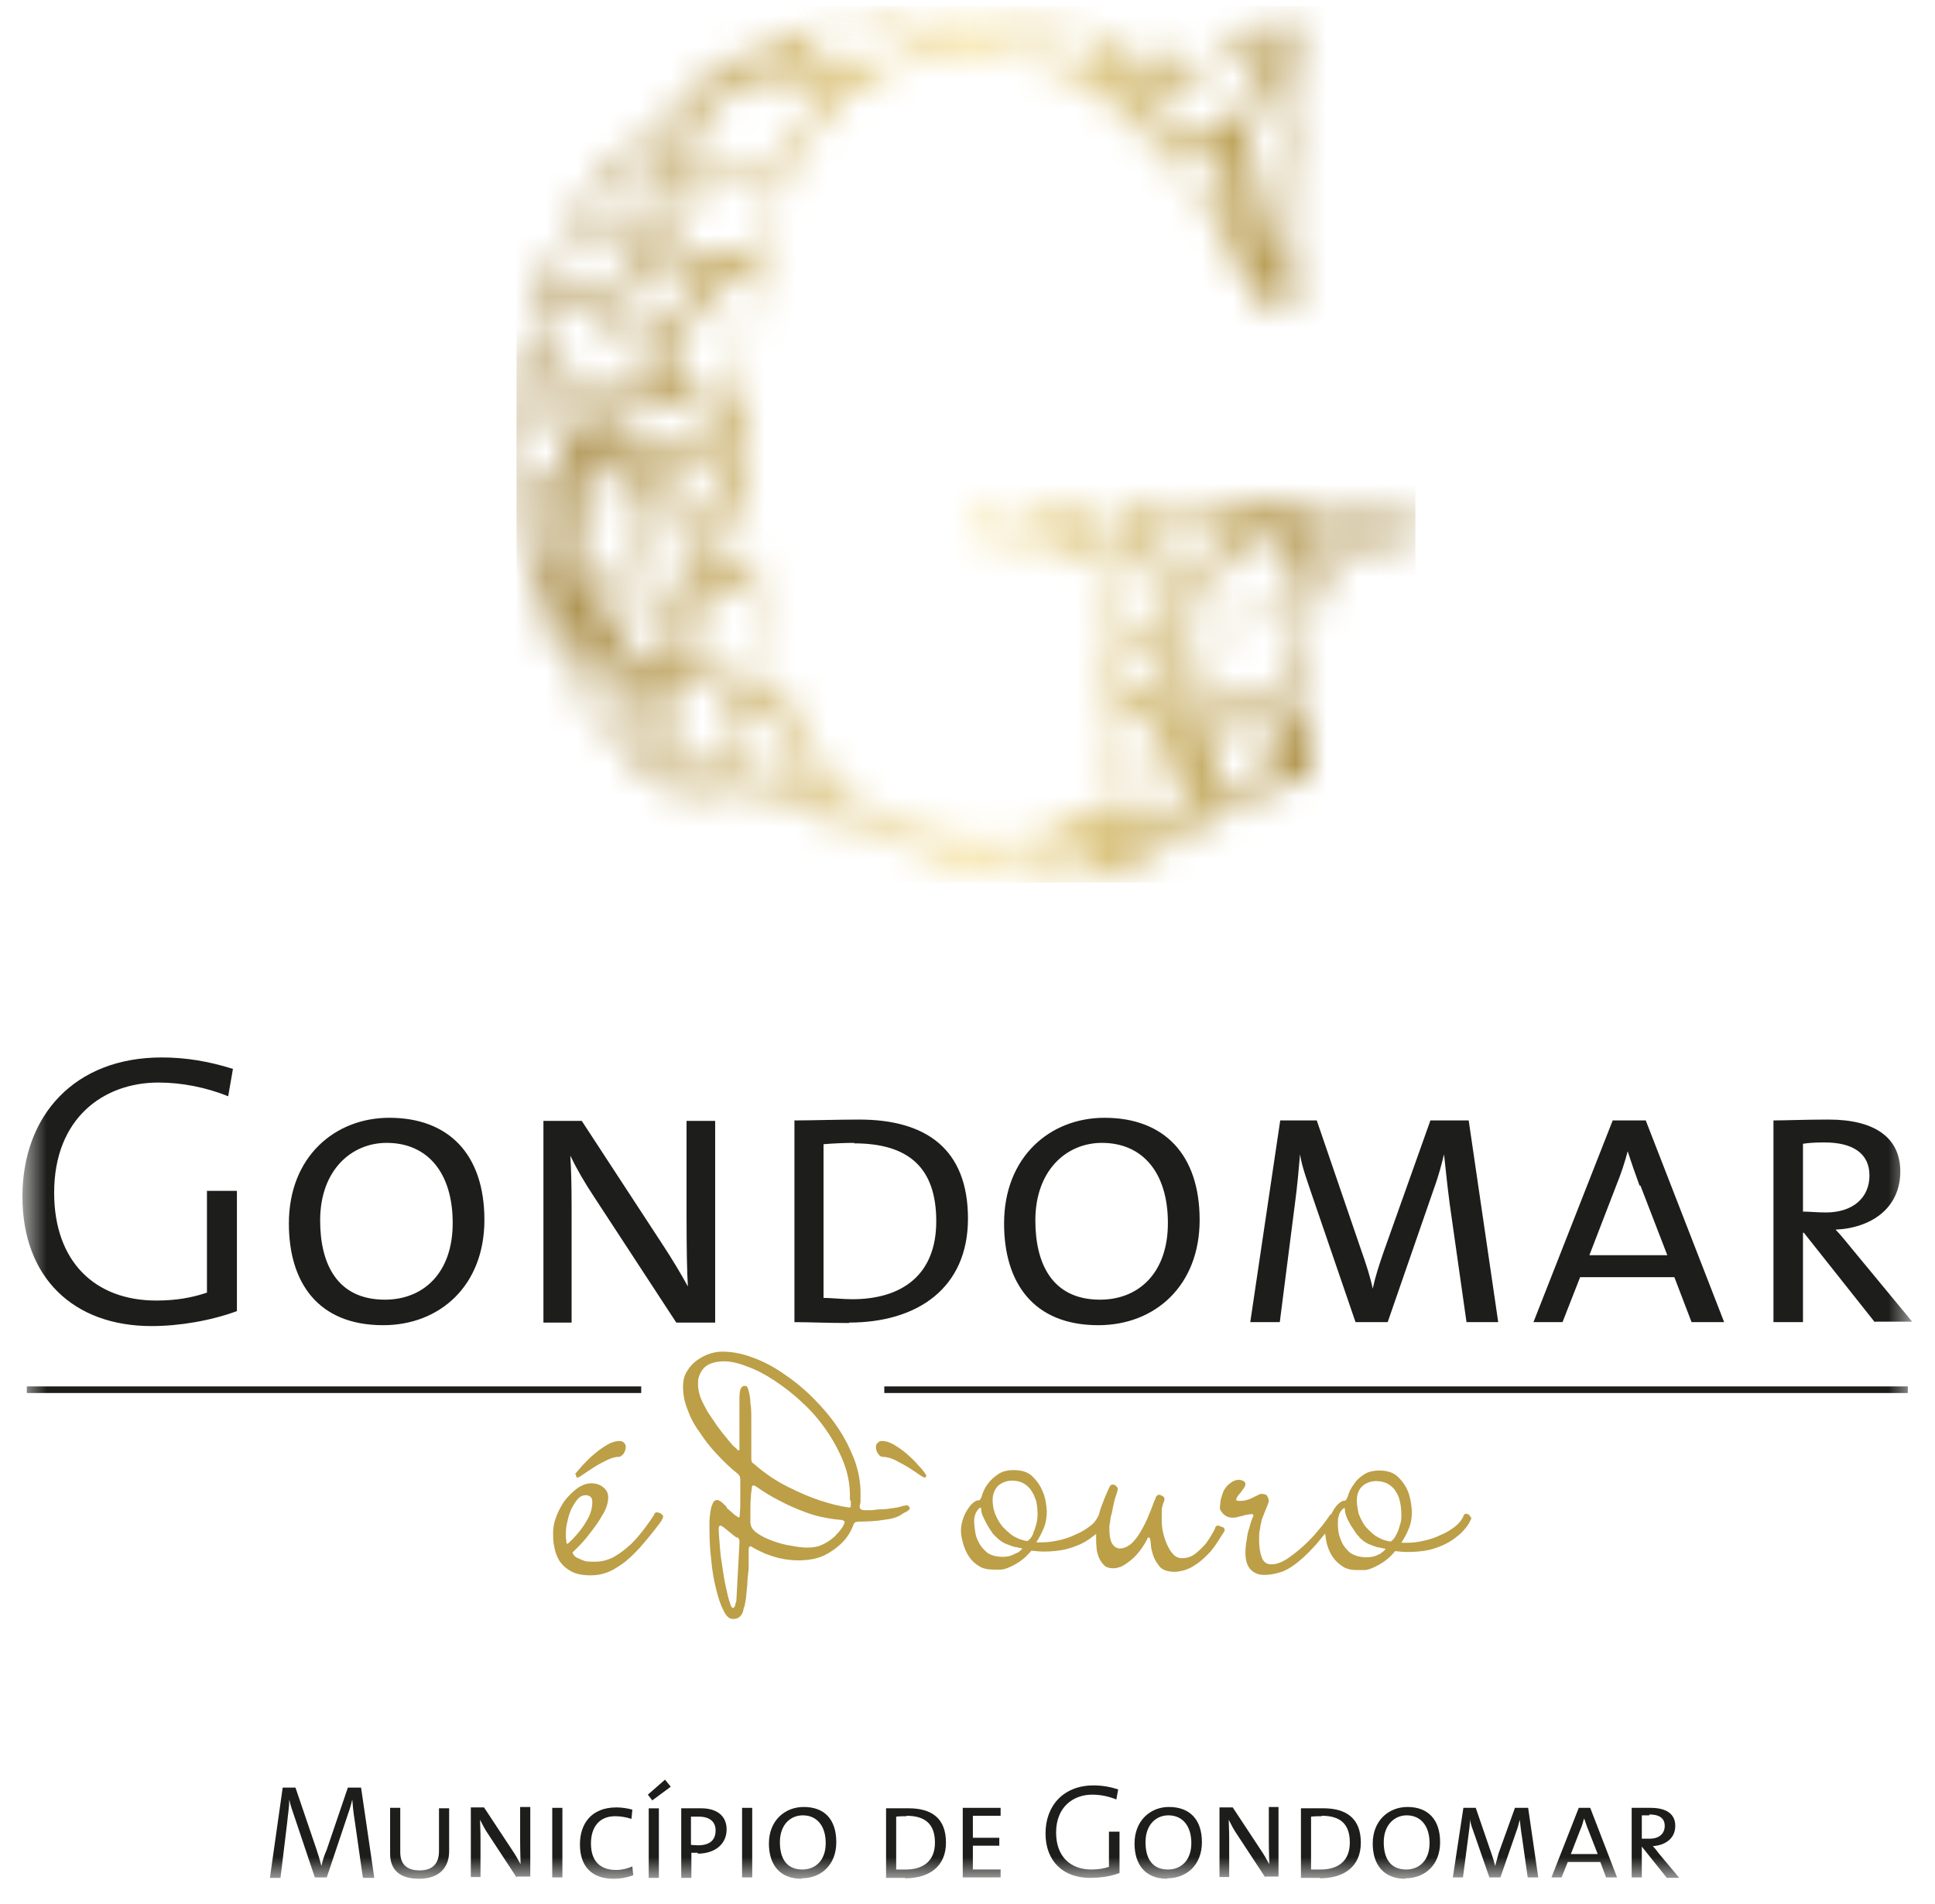
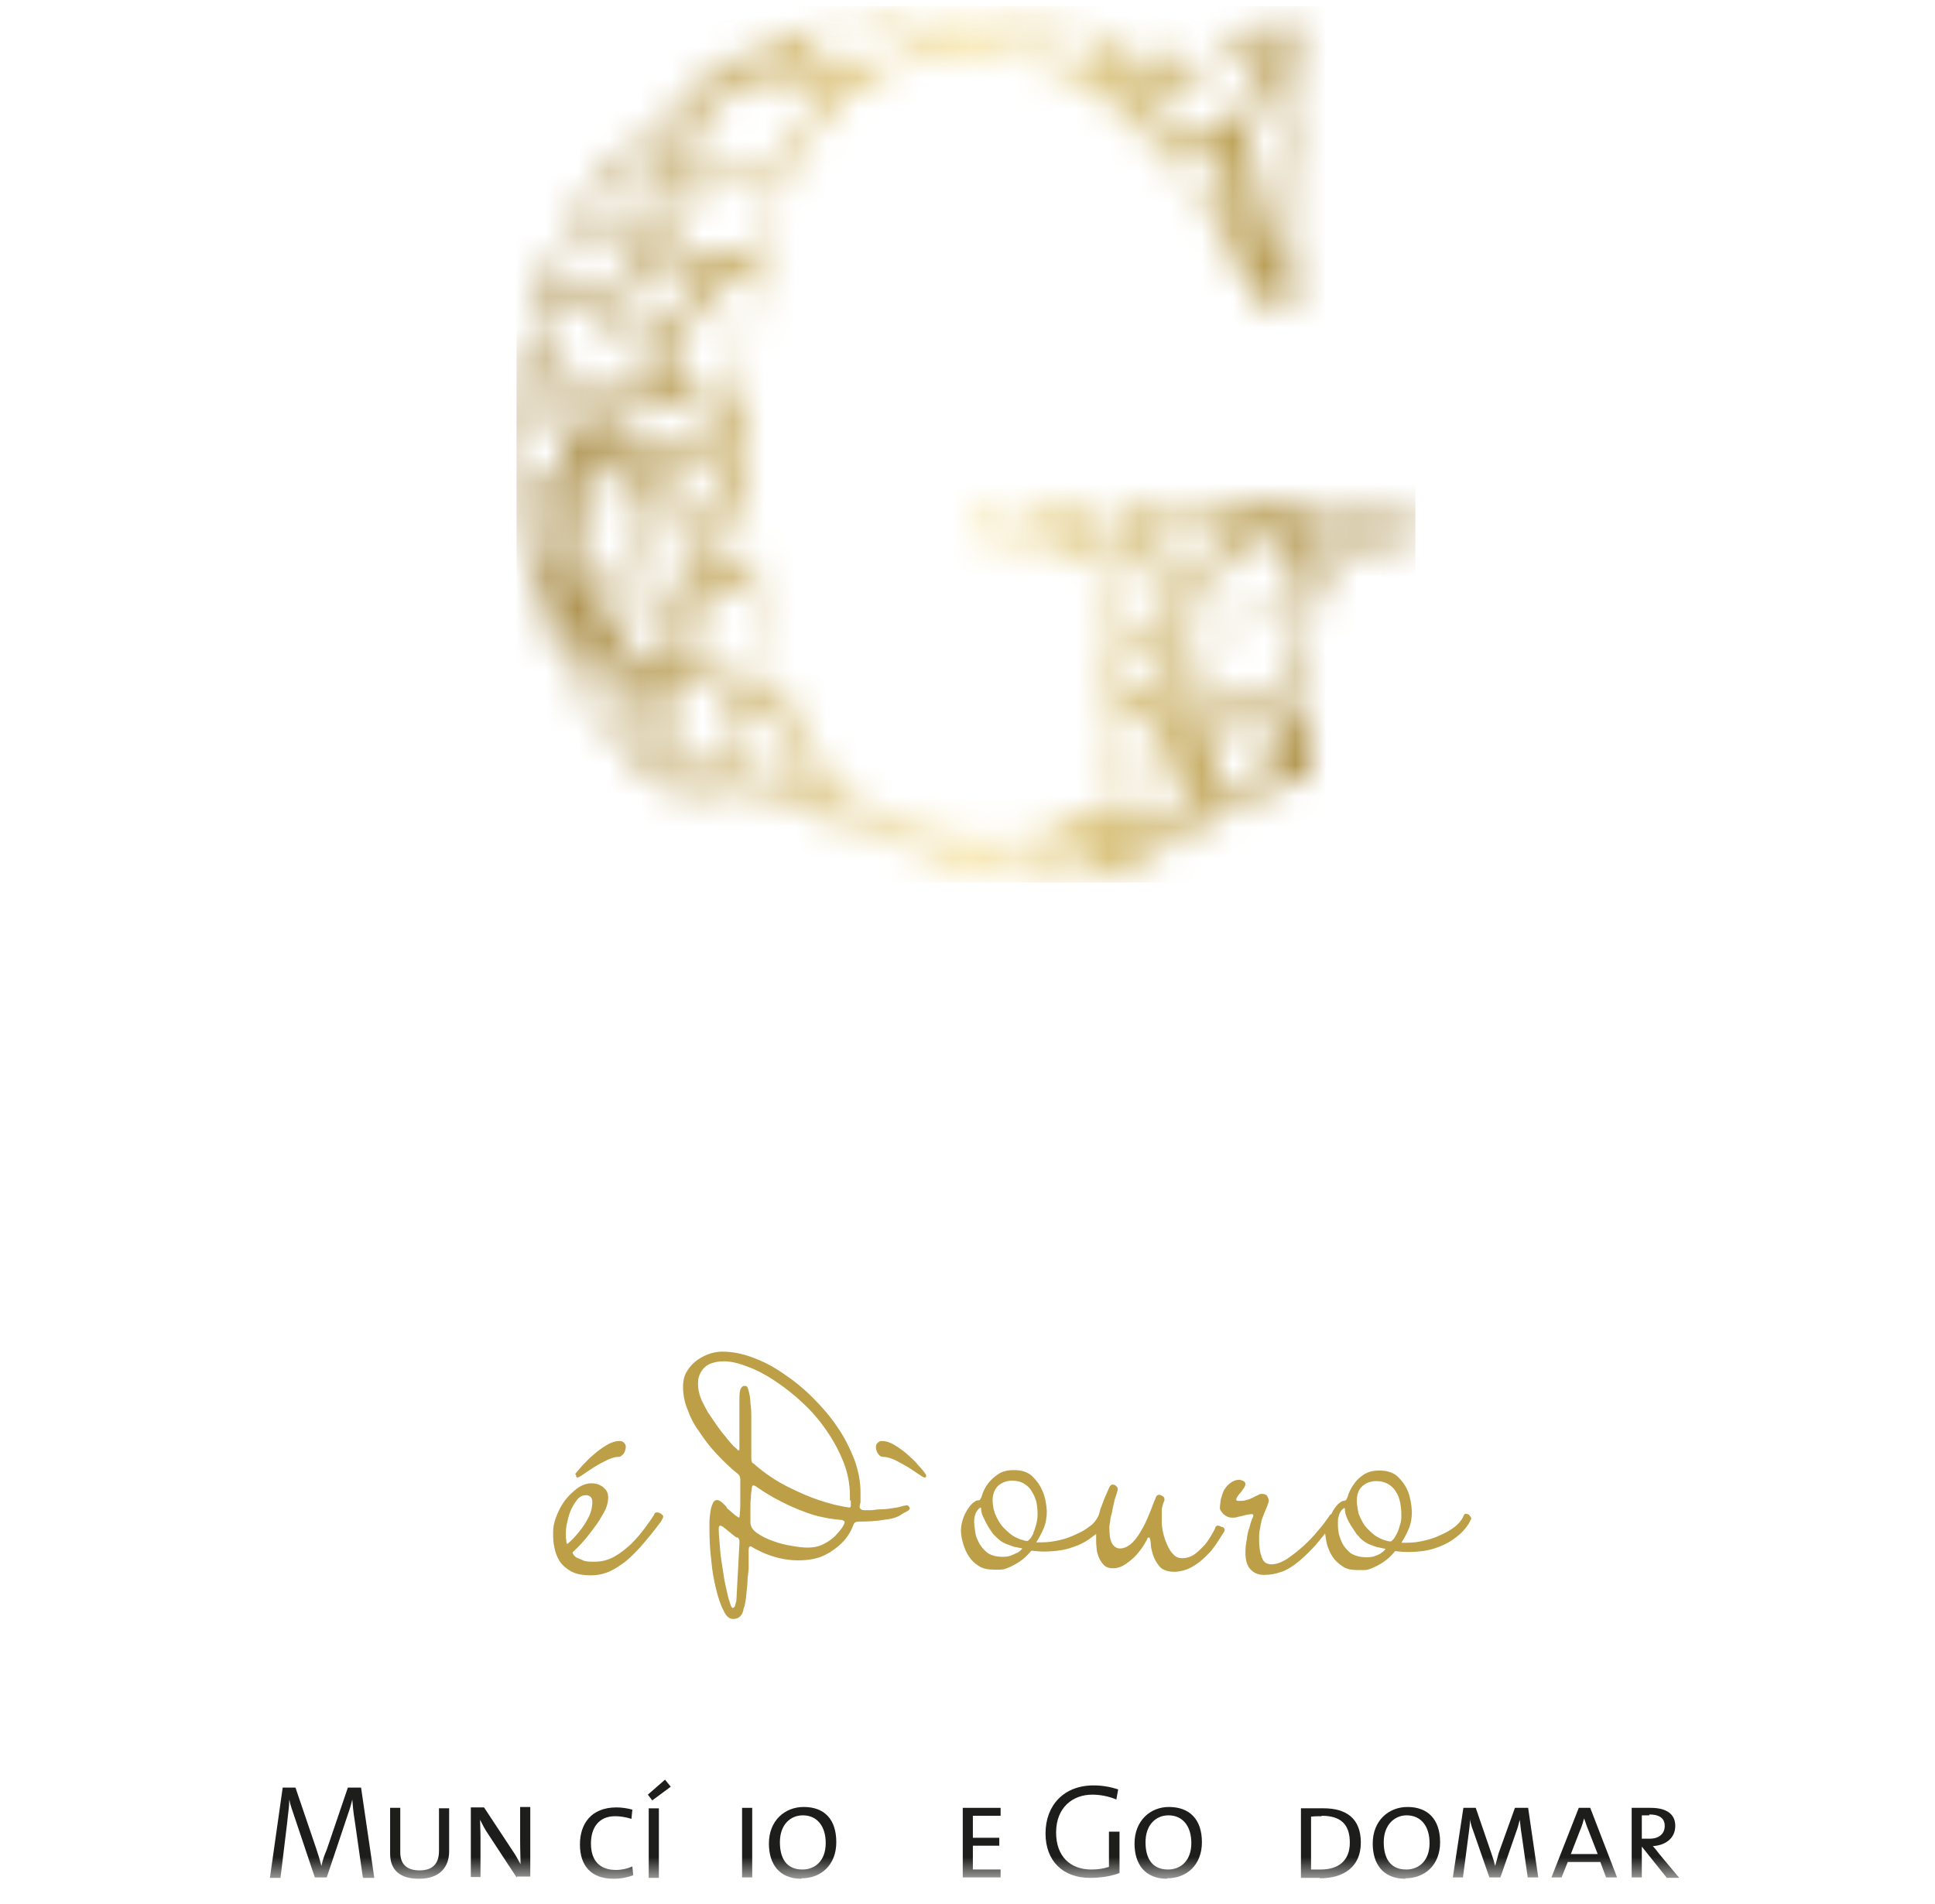
<svg xmlns="http://www.w3.org/2000/svg" width="62" height="61" viewBox="0 0 62 61" fill="none">
  <mask id="mask0_1510_8044" style="mask-type:luminance" maskUnits="userSpaceOnUse" x="0" y="0" width="62" height="61">
    <path d="M61.283 0.2H0.719V60.2H61.283V0.2Z" fill="white" />
  </mask>
  <g mask="url(#mask0_1510_8044)">
    <path d="M11.626 60.157L11.372 58.379C11.315 58.04 11.301 57.815 11.287 57.659C11.259 57.786 11.217 57.941 11.146 58.139L10.469 60.157H10.088L9.453 58.266C9.382 58.054 9.298 57.829 9.269 57.659C9.269 57.899 9.227 58.125 9.199 58.421L8.987 60.171H8.648L9.058 57.278H9.467L10.13 59.226C10.201 59.437 10.257 59.621 10.299 59.79C10.342 59.593 10.384 59.465 10.469 59.268L11.146 57.278H11.569L11.993 60.171H11.654L11.626 60.157Z" fill="#1D1D1B" />
    <path d="M13.417 60.199C12.81 60.199 12.5 59.916 12.5 59.394V57.927H12.825V59.352C12.825 59.747 13.05 59.931 13.445 59.931C13.897 59.931 14.066 59.677 14.066 59.31V57.941H14.391V59.324C14.391 59.789 14.123 60.199 13.431 60.199" fill="#1D1D1B" />
    <path d="M16.553 60.157L15.636 58.76C15.537 58.619 15.453 58.45 15.382 58.309C15.382 58.464 15.396 58.633 15.396 58.887V60.143H15.086V57.913H15.509L16.412 59.282C16.511 59.423 16.596 59.579 16.68 59.734C16.68 59.579 16.666 59.325 16.666 58.944V57.899H16.991V60.129H16.568L16.553 60.157Z" fill="#1D1D1B" />
-     <path d="M18.02 57.927H17.695V60.156H18.02V57.927Z" fill="#1D1D1B" />
    <path d="M19.654 60.199C18.949 60.199 18.582 59.79 18.582 59.099C18.582 58.449 18.935 57.913 19.753 57.913C19.923 57.913 20.106 57.941 20.261 57.984L20.233 58.28C20.05 58.224 19.88 58.195 19.711 58.195C19.175 58.195 18.935 58.576 18.935 59.07C18.935 59.621 19.217 59.917 19.739 59.917C19.923 59.917 20.106 59.875 20.261 59.804L20.29 60.086C20.106 60.157 19.894 60.199 19.669 60.199" fill="#1D1D1B" />
    <path d="M20.899 57.688L20.758 57.504L21.308 57.024L21.492 57.25L20.899 57.688ZM20.786 57.942H21.111V60.171H20.786V57.942Z" fill="#1D1D1B" />
-     <path d="M22.364 59.367C22.364 59.367 22.209 59.367 22.153 59.367V60.171H21.828V57.941C21.997 57.941 22.223 57.941 22.463 57.941C22.985 57.941 23.282 58.195 23.282 58.619C23.282 59.084 22.915 59.395 22.35 59.395M22.407 58.209C22.294 58.209 22.209 58.209 22.139 58.209V59.113C22.139 59.113 22.294 59.127 22.364 59.127C22.731 59.127 22.929 58.971 22.929 58.647C22.929 58.379 22.745 58.209 22.393 58.209" fill="#1D1D1B" />
    <path d="M24.102 57.927H23.777V60.156H24.102V57.927Z" fill="#1D1D1B" />
    <path d="M25.681 60.2C24.961 60.2 24.637 59.72 24.637 59.071C24.637 58.337 25.145 57.899 25.752 57.899C26.415 57.899 26.796 58.294 26.796 59.028C26.796 59.762 26.302 60.185 25.681 60.185M25.723 58.167C25.328 58.167 24.989 58.464 24.989 59.028C24.989 59.508 25.173 59.903 25.709 59.903C26.133 59.903 26.457 59.607 26.457 59.056C26.457 58.506 26.175 58.167 25.723 58.167Z" fill="#1D1D1B" />
-     <path d="M28.997 60.171C28.743 60.171 28.56 60.171 28.391 60.171V57.941C28.574 57.941 28.87 57.941 29.11 57.941C29.858 57.941 30.31 58.266 30.31 59.042C30.31 59.818 29.759 60.185 28.997 60.185M29.054 58.195C28.955 58.195 28.828 58.195 28.715 58.209V59.903C28.8 59.903 28.941 59.903 29.026 59.903C29.576 59.903 29.957 59.635 29.957 59.042C29.957 58.449 29.646 58.181 29.04 58.181" fill="#1D1D1B" />
    <path d="M30.848 60.156V57.927H32.061V58.181H31.172V58.886H32.019V59.14H31.172V59.902H32.061V60.156H30.848Z" fill="#1D1D1B" />
    <path d="M35.772 57.66C35.532 57.561 35.264 57.504 34.996 57.504C34.389 57.504 33.839 57.899 33.839 58.718C33.839 59.48 34.29 59.903 34.968 59.903C35.179 59.903 35.363 59.875 35.532 59.819V58.69H35.871V60.016C35.574 60.129 35.236 60.171 34.925 60.171C34.064 60.171 33.5 59.635 33.5 58.746C33.5 57.857 34.078 57.208 35.038 57.208C35.306 57.208 35.56 57.25 35.828 57.335L35.772 57.645V57.66Z" fill="#1D1D1B" />
    <path d="M37.396 60.2C36.676 60.2 36.352 59.72 36.352 59.071C36.352 58.337 36.86 57.899 37.452 57.899C38.115 57.899 38.511 58.294 38.511 59.028C38.511 59.762 38.017 60.185 37.396 60.185M37.438 58.167C37.043 58.167 36.704 58.464 36.704 59.028C36.704 59.508 36.888 59.903 37.424 59.903C37.847 59.903 38.172 59.607 38.172 59.056C38.172 58.506 37.89 58.167 37.438 58.167Z" fill="#1D1D1B" />
-     <path d="M40.542 60.157L39.624 58.76C39.526 58.619 39.441 58.45 39.37 58.309C39.37 58.464 39.385 58.633 39.385 58.887V60.143H39.074V57.913H39.498L40.401 59.282C40.499 59.423 40.584 59.579 40.669 59.734C40.669 59.579 40.655 59.325 40.655 58.944V57.899H40.965V60.129H40.542V60.157Z" fill="#1D1D1B" />
    <path d="M42.29 60.171C42.036 60.171 41.853 60.171 41.684 60.171V57.941C41.867 57.941 42.163 57.941 42.403 57.941C43.137 57.941 43.603 58.266 43.603 59.042C43.603 59.818 43.052 60.185 42.29 60.185M42.347 58.195C42.248 58.195 42.121 58.195 42.008 58.209V59.903C42.079 59.903 42.22 59.903 42.319 59.903C42.869 59.903 43.25 59.635 43.25 59.042C43.25 58.449 42.954 58.181 42.347 58.181" fill="#1D1D1B" />
    <path d="M45.029 60.2C44.309 60.2 43.984 59.72 43.984 59.071C43.984 58.337 44.492 57.899 45.099 57.899C45.748 57.899 46.143 58.294 46.143 59.028C46.143 59.762 45.65 60.185 45.029 60.185M45.071 58.167C44.69 58.167 44.337 58.464 44.337 59.028C44.337 59.508 44.521 59.903 45.057 59.903C45.48 59.903 45.805 59.607 45.805 59.056C45.805 58.506 45.523 58.167 45.071 58.167Z" fill="#1D1D1B" />
    <path d="M48.95 60.156L48.766 58.858C48.724 58.604 48.71 58.421 48.696 58.308C48.667 58.407 48.639 58.548 48.583 58.689L48.075 60.156H47.722L47.242 58.773C47.186 58.618 47.115 58.435 47.101 58.294C47.101 58.463 47.073 58.647 47.045 58.858L46.875 60.156H46.551L46.889 57.927H47.285L47.779 59.366C47.835 59.521 47.877 59.663 47.906 59.789C47.948 59.648 47.976 59.535 48.018 59.38L48.541 57.927H48.964L49.288 60.156H48.936H48.95Z" fill="#1D1D1B" />
    <path d="M51.461 60.156L51.277 59.663H50.233L50.035 60.156H49.711L50.586 57.927H50.953L51.813 60.156H51.447H51.461ZM50.896 58.647C50.84 58.52 50.797 58.364 50.755 58.266C50.727 58.378 50.685 58.52 50.628 58.647L50.332 59.408H51.193L50.896 58.647Z" fill="#1D1D1B" />
    <path d="M53.396 60.156L52.606 59.169V60.156H52.281V57.927C52.408 57.927 52.634 57.927 52.888 57.927C53.396 57.927 53.678 58.124 53.678 58.505C53.678 58.901 53.368 59.126 52.959 59.154C53.015 59.211 53.086 59.296 53.156 59.394L53.805 60.17H53.396V60.156ZM52.846 58.167C52.733 58.167 52.676 58.167 52.606 58.167V58.915C52.606 58.915 52.775 58.915 52.86 58.915C53.156 58.915 53.34 58.759 53.34 58.505C53.34 58.251 53.156 58.139 52.846 58.139" fill="#1D1D1B" />
    <mask id="mask1_1510_8044" style="mask-type:luminance" maskUnits="userSpaceOnUse" x="16" y="0" width="30" height="29">
      <path d="M32.609 27.236C32.976 27.392 33.385 27.575 33.385 27.575C33.385 27.575 33.809 27.773 33.442 28.012C33.428 28.012 33.413 28.027 33.399 28.041C32.835 28.012 32.27 27.942 31.706 27.815C31.565 27.631 31.367 27.434 31.142 27.25C31.325 27.25 31.494 27.279 31.678 27.279C32.017 27.279 32.313 27.265 32.609 27.236ZM34.063 27.815C33.922 27.66 33.851 27.519 33.018 27.18C33.117 27.166 33.216 27.152 33.315 27.123C33.682 27.236 34.345 27.349 35.572 27.279C35.572 27.279 34.768 27.631 34.19 28.012C34.133 28.012 34.063 28.012 34.006 28.012C34.077 27.928 34.105 27.843 34.048 27.787M29.392 27.095C29.9 27.053 30.436 27.166 30.873 27.575C30.38 27.434 29.886 27.265 29.392 27.095ZM27.868 26.517C27.6 26.418 27.317 26.305 27.049 26.206C27.134 26.108 27.219 26.023 27.289 25.966C27.783 26.333 28.334 26.616 28.94 26.813C28.898 26.827 28.841 26.841 28.785 26.855C28.475 26.742 28.164 26.616 27.854 26.503M26.527 26.009C26.584 25.854 26.612 25.698 26.612 25.529C26.739 25.628 26.894 25.727 27.049 25.825C26.951 25.91 26.88 26.009 26.795 26.093C26.711 26.065 26.612 26.023 26.527 25.995M25.398 25.614C25.695 25.543 26.062 25.444 26.146 25.444C26.287 25.444 26.414 25.487 26.302 25.755C26.273 25.811 26.259 25.854 26.245 25.896C25.963 25.797 25.681 25.698 25.398 25.614ZM24.227 25.303C24.199 25.162 24.157 24.993 24.058 24.809C24.128 24.866 24.213 24.922 24.312 24.979C24.792 25.247 25.088 25.388 25.285 25.458C25.215 25.473 25.144 25.501 25.074 25.515C24.777 25.43 24.495 25.36 24.213 25.303M41.57 24.696C41.57 24.696 41.64 24.64 41.668 24.612V24.668C41.668 24.668 41.584 24.696 41.541 24.71C41.541 24.71 41.556 24.696 41.57 24.682M35.107 26.488C35.558 26.446 36.221 26.291 36.73 25.98C37.322 25.628 37.618 24.965 37.76 24.513C37.943 24.837 38.112 25.204 38.282 25.614C38.282 25.614 38.508 26.178 37.971 26.277C37.618 26.333 36.56 26.503 35.558 26.503C35.403 26.503 35.262 26.503 35.107 26.503M23.084 25.12C23.127 25.007 23.183 24.852 23.253 24.682C23.31 24.584 23.381 24.471 23.479 24.372C23.479 24.372 23.846 24.682 24.015 25.247C23.705 25.19 23.395 25.134 23.084 25.12ZM20.502 24.273C21.49 24.329 21.899 24.781 22.054 25.106C21.857 25.106 21.631 25.12 21.405 25.134C21.095 24.866 20.798 24.584 20.502 24.287M25.582 24.217C25.709 24.527 25.921 24.894 26.273 25.233C26.118 25.261 25.892 25.303 25.666 25.36C25.681 25.176 25.695 24.71 25.596 24.217M35.149 26.108C35.445 25.755 35.615 25.233 35.657 24.569C35.869 24.372 36.123 24.217 36.433 24.16C37.125 24.033 37.407 24.061 37.52 24.09C37.548 24.132 37.562 24.16 37.59 24.188C37.562 24.358 37.421 24.993 37.111 25.388C36.744 25.868 36.01 26.108 35.262 26.206C35.262 26.206 35.149 26.235 35.036 26.235C35.036 26.235 35.135 26.15 35.163 26.093M23.465 24.132C23.465 24.132 23.493 24.047 23.508 24.005C23.536 24.061 23.55 24.132 23.578 24.188C23.578 24.188 23.508 24.217 23.423 24.301C23.437 24.245 23.451 24.188 23.479 24.132M21.433 23.525C21.602 24.061 21.969 24.598 22.548 25.091C22.477 25.091 22.393 25.091 22.322 25.091C22.082 24.654 21.701 24.372 21.334 24.217C21.349 24.217 21.363 24.217 21.391 24.231C21.391 24.231 21.49 23.906 21.447 23.511M39.086 25.021C38.931 24.725 38.62 24.132 38.338 23.412C38.635 23.638 39.072 23.906 39.509 24.019C40.13 24.188 40.765 23.92 41.132 23.737C40.751 24.4 40.229 25.12 39.693 25.458C39.693 25.458 39.651 25.501 39.58 25.501C39.481 25.501 39.312 25.416 39.1 25.021M19.839 23.441C19.839 23.441 19.909 23.328 19.937 23.328C20.022 23.314 20.191 23.737 20.29 23.963C20.135 23.793 19.98 23.61 19.839 23.441ZM24.919 22.933C24.806 22.862 24.721 22.791 24.622 22.735C24.834 22.848 25.003 22.933 25.144 22.989C25.173 23.059 25.201 23.144 25.243 23.229C25.257 23.271 25.285 23.314 25.314 23.356C25.215 23.201 25.088 23.059 24.933 22.947M25.328 25.247C25.173 25.218 23.846 24.598 23.691 24.019C23.649 23.892 23.634 23.751 23.634 23.61C23.663 23.441 23.677 23.257 23.663 23.059C23.705 22.791 23.747 22.594 23.747 22.594L24.439 22.848C25.554 23.299 25.469 25.049 25.469 25.049C25.497 25.162 25.469 25.233 25.384 25.233C25.37 25.233 25.356 25.233 25.328 25.233M38.508 23.215C38.508 23.215 38.098 22.961 38.366 22.848C38.522 22.777 38.987 22.523 39.509 22.481C39.636 22.481 39.763 22.481 39.89 22.481C40.088 22.509 40.285 22.58 40.483 22.707C41.287 23.285 41.189 23.412 41.189 23.412C41.189 23.412 40.638 23.807 40.116 23.864C40.074 23.864 40.032 23.864 39.989 23.864C39.509 23.864 38.959 23.582 38.508 23.201M20.149 22.523C20.107 22.241 20.347 22.368 20.572 22.467C20.812 22.566 20.996 22.721 21.109 22.848C21.574 23.412 21.306 24.005 21.306 24.005C20.149 23.85 20.191 22.805 20.135 22.523M35.714 24.16V22.312C36.109 22.495 36.786 22.933 37.449 23.878C36.941 23.85 36.193 23.991 35.699 24.372C35.699 24.301 35.699 24.231 35.699 24.16M37.943 22.156C38.169 22.269 38.564 22.382 39.058 22.439C38.635 22.552 38.31 22.721 38.127 22.834C38.056 22.608 37.999 22.396 37.943 22.156ZM37.59 22.015C37.717 23.003 37.999 23.695 37.999 23.695C37.999 23.695 37.675 23.186 37.082 22.678C37.308 22.735 37.463 22.735 37.463 22.735C37.463 22.735 37.576 22.424 37.59 22.015ZM40.187 22.467C40.413 22.453 40.624 22.424 40.836 22.382C41.16 22.312 41.443 22.171 41.711 22.001V22.594C41.626 22.763 41.499 23.031 41.316 23.37C41.146 23.102 40.695 22.678 40.187 22.467ZM23.098 21.804C23.211 21.902 23.338 21.987 23.479 22.072C23.649 22.171 23.79 22.255 23.931 22.34C23.705 22.241 23.62 22.255 23.62 22.255C23.62 22.255 23.578 22.354 23.522 22.523C23.437 22.297 23.31 22.044 23.098 21.804ZM19.726 23.328C19.952 22.608 19.937 22.058 19.81 21.648C19.839 21.677 19.867 21.705 19.881 21.733C20.276 22.185 20.855 22.664 21.137 22.396C21.207 22.34 21.278 22.227 21.334 22.086C21.292 22.283 21.25 22.481 21.264 22.678C21.264 22.805 21.278 22.947 21.306 23.088C21.236 22.933 21.137 22.777 20.982 22.636C20.29 22.044 19.98 22.255 19.98 22.255C19.98 22.255 19.712 23.497 20.841 24.033C20.587 23.977 20.403 23.963 20.403 23.963C20.206 23.412 19.895 23.13 19.895 23.13C19.839 23.186 19.782 23.285 19.74 23.356L19.712 23.328M35.685 21.86V21.352C35.784 21.592 35.897 21.818 36.024 21.987C35.911 21.931 35.798 21.902 35.685 21.86ZM21.969 23.963C20.911 22.622 22.026 21.225 22.026 21.225C23.042 21.79 23.366 22.312 23.423 22.975C23.395 23.144 23.395 23.314 23.409 23.511C23.31 24.315 22.929 24.95 22.929 24.95C22.703 24.95 21.983 23.963 21.983 23.963M18.484 21.465C18.625 21.042 18.794 20.83 18.794 20.83C20.121 21.451 19.853 22.636 19.627 23.201C19.19 22.65 18.809 22.072 18.47 21.465M35.685 20.675V20.322C35.897 20.167 36.786 20.646 37.012 20.858C37.661 21.451 37.322 22.467 37.322 22.467C36.165 22.368 35.798 21.169 35.685 20.675ZM38.705 21.959C38.705 21.959 37.915 21.888 38.211 21.507C38.508 21.126 39.651 19.419 41.259 19.659C41.457 19.687 41.598 19.715 41.739 19.743C41.697 20.068 41.682 20.421 41.682 20.816V21.606C41.682 21.606 41.612 21.663 41.57 21.691C41.146 21.973 40.582 22.086 39.989 22.086C39.566 22.086 39.128 22.029 38.705 21.931M21.786 20.886C21.927 20.407 22.04 19.955 22.125 19.518C22.096 20.124 22.223 20.816 22.731 21.409C22.506 21.211 22.238 21.013 21.899 20.802C21.899 20.802 21.828 20.915 21.73 21.098C21.772 20.971 21.8 20.872 21.8 20.872M20.714 20.068C21.179 19.969 21.546 19.673 21.814 19.377C21.645 20.294 21.349 21.084 21.264 21.324C21.095 21.79 20.798 21.578 20.798 21.578C20.798 21.578 20.022 20.943 19.331 20.054C19.556 20.096 19.825 20.124 20.093 20.124C20.304 20.124 20.516 20.11 20.714 20.068ZM18.879 19.419C18.879 19.419 18.992 19.362 19.063 19.32C19.006 19.391 18.978 19.447 18.936 19.503C18.922 19.475 18.893 19.447 18.879 19.419ZM18.315 19.927C18.258 19.659 18.188 19.419 18.117 19.207C18.343 19.758 18.653 20.209 18.936 20.59C18.78 20.52 18.668 20.491 18.668 20.491C18.569 20.632 18.498 20.788 18.428 20.943C18.428 20.675 18.428 20.35 18.315 19.927ZM37.477 20.435C37.492 19.884 37.435 19.447 37.322 19.094C37.336 19.122 37.35 19.137 37.364 19.165C37.364 19.165 37.562 19.616 37.858 19.377C37.703 19.715 37.59 20.04 37.562 20.35C37.52 20.731 37.52 21.084 37.548 21.423C37.506 21.225 37.421 21.027 37.28 20.844C36.871 20.294 36.109 20.124 35.699 20.054V19.913C36.73 20.378 37.181 20.449 37.364 20.449C37.463 20.449 37.492 20.421 37.492 20.421M24.354 22.283C23.62 21.931 22.379 21.225 22.379 19.983C22.379 18.741 22.633 18.445 22.633 18.445C22.633 18.445 23.395 18.643 24.044 19.165C24.27 20.294 24.566 21.366 24.947 22.382C24.904 22.396 24.862 22.41 24.806 22.41C24.693 22.41 24.552 22.382 24.368 22.283M23.451 18.36C23.649 18.431 23.804 18.459 23.945 18.473C23.945 18.544 23.959 18.614 23.973 18.685C23.832 18.586 23.663 18.473 23.451 18.36ZM19.401 19.786C19.401 19.786 19.218 19.772 19.105 19.701C19.091 19.673 19.063 19.645 19.049 19.631C19.049 19.602 19.049 19.56 19.077 19.518C19.147 19.433 19.288 19.235 19.486 19.024C19.585 18.939 19.683 18.854 19.768 18.77C20.093 18.516 20.502 18.318 20.996 18.389C21.588 18.473 21.828 18.572 21.927 18.643C21.927 18.713 21.927 18.798 21.913 18.869C21.786 19.08 21.532 19.447 21.207 19.645C20.939 19.814 20.601 19.884 20.22 19.884C19.952 19.884 19.669 19.842 19.387 19.786M17.256 18.318H17.285C17.285 18.318 17.51 18.177 18.061 19.758C18.244 20.294 18.287 20.661 18.258 20.943C17.849 20.11 17.51 19.235 17.27 18.318M41.993 17.937C42.106 17.923 42.318 17.881 42.529 17.824C42.501 17.852 42.473 17.867 42.444 17.895C42.346 18.008 42.247 18.149 42.176 18.318C42.12 18.205 42.063 18.092 42.007 17.951M36.32 17.782C36.461 17.81 36.574 17.838 36.673 17.852C36.758 17.867 36.814 17.852 36.856 17.81C36.885 17.98 36.941 18.149 37.012 18.332C36.814 18.078 36.574 17.895 36.334 17.768M35.728 19.616C35.671 18.699 35.389 18.036 34.867 17.641C35.022 17.514 35.375 17.542 36.109 17.852C37.604 18.516 37.322 20.139 37.322 20.139C36.518 20.124 36.01 19.828 35.728 19.616ZM22.294 18.685C22.336 18.121 22.294 17.57 22.11 17.034C22.167 17.161 22.223 17.302 22.294 17.457C22.435 17.711 22.619 17.909 22.83 18.064C22.731 18.022 22.633 17.994 22.548 17.98C22.548 17.98 22.407 18.276 22.294 18.713M37.915 20.223C38.282 18.375 40.624 17.02 40.624 17.02C40.624 17.02 41.457 17.895 41.894 19.32C41.894 19.391 41.866 19.461 41.852 19.532C41.146 19.405 40.342 19.405 39.749 19.786C38.733 20.435 38.155 21.324 37.929 21.733C37.844 21.225 37.83 20.717 37.929 20.223M33.301 17.161C33.498 16.963 33.738 16.851 33.738 16.851C33.851 16.865 33.964 17.076 34.048 17.288C33.837 17.246 33.597 17.203 33.315 17.161M34.613 17.457C34.613 17.457 34.486 17.415 34.429 17.401C34.345 17.105 34.19 16.822 34.19 16.822C34.401 17.062 34.881 17.288 35.361 17.486C35.262 17.457 35.163 17.443 35.093 17.415C34.839 17.345 34.698 17.387 34.627 17.471M43.715 17.203C43.827 17.076 43.926 16.865 44.011 16.653C43.997 16.822 44.011 17.034 44.011 17.232C43.926 17.246 43.842 17.274 43.757 17.288L43.715 17.203ZM17.299 17.74C17.666 17.189 17.835 16.752 17.934 16.413C17.764 17.486 17.835 17.881 17.835 17.881C17.891 18.248 17.976 18.572 18.075 18.883C17.708 18.022 17.299 17.726 17.299 17.726M31.777 17.062V16.258H33.653C33.738 16.371 33.823 16.47 33.823 16.47C33.442 16.681 33.216 16.935 33.075 17.133C32.694 17.105 32.27 17.076 31.777 17.062ZM33.95 16.258H36.419C36.49 16.554 36.574 16.949 36.617 17.147C36.687 17.471 36.447 17.528 36.447 17.528C35.361 17.5 34.401 16.709 33.95 16.272M36.969 16.54L36.885 16.272H37.096C37.054 16.357 37.012 16.456 36.983 16.568V16.54M37.308 18.121C36.998 17.33 37.181 16.681 37.364 16.272H38.564C38.691 16.597 38.903 17.034 38.931 17.119C38.987 17.218 38.649 17.98 38.649 17.98C38.282 18.741 38.07 19.108 37.887 19.108C37.717 19.108 37.562 18.77 37.308 18.121ZM39.072 16.272H39.904C39.778 16.456 39.58 16.709 39.411 16.822C39.397 16.822 39.368 16.837 39.354 16.837C39.227 16.837 39.128 16.54 39.058 16.272M39.298 17.373C39.523 17.274 40.017 16.597 40.229 16.272H40.765C40.384 16.47 39.523 17.203 38.818 18.092C38.945 17.824 39.03 17.528 39.058 17.232C39.128 17.316 39.199 17.373 39.27 17.373C39.27 17.373 39.298 17.373 39.312 17.373M41.047 16.272H41.231C41.386 16.554 41.682 17.062 41.809 17.062C41.88 17.062 41.965 16.963 42.063 16.808C41.937 17.203 41.922 17.528 41.937 17.754C41.626 17.147 41.259 16.47 41.033 16.272M41.499 16.272H42.176C42.092 16.47 41.937 16.78 41.866 16.78C41.795 16.78 41.598 16.526 41.485 16.272M42.106 17.711C42.021 16.921 42.261 16.498 42.473 16.272H43.856C43.587 17.641 42.388 17.711 42.148 17.711C42.12 17.711 42.106 17.711 42.106 17.711ZM44.237 16.272H45.182V17.076C44.815 17.09 44.477 17.133 44.166 17.189C44.166 16.893 44.194 16.512 44.222 16.286M22.238 16.343C22.802 16.187 23.338 16.413 23.733 16.667C23.776 17.218 23.846 17.754 23.931 18.276C22.153 18.036 22.238 16.328 22.238 16.328M16.89 16.075C17.256 16.075 17.68 16.131 17.68 16.131V16.173C17.609 16.879 17.341 17.345 17.129 17.641C17.031 17.133 16.932 16.611 16.89 16.06M23.056 16.201C23.183 16.173 23.296 16.159 23.366 16.145C23.437 16.145 23.465 16.089 23.479 16.046C23.55 16.23 23.62 16.371 23.691 16.512C23.465 16.385 23.253 16.272 23.042 16.216M21.49 15.933C21.631 16.046 21.772 16.131 21.927 16.187C21.913 16.3 21.899 16.512 22.012 16.851C21.885 16.54 21.715 16.244 21.49 15.933ZM20.615 17.81C21.066 17.006 20.869 15.99 20.742 15.454C21.179 15.835 21.588 16.314 21.814 16.893C21.998 17.387 22.026 17.965 21.983 18.544C21.518 18.346 20.714 18.191 20.135 18.473C20.318 18.262 20.488 18.036 20.615 17.796M18.682 18.939C18.611 18.558 18.16 16.921 19.19 16.06C20.22 15.2 20.361 15.383 20.361 15.383C20.361 15.383 20.699 16.272 20.615 16.978C20.53 17.683 19.923 18.36 19.218 18.883C19.218 18.883 18.992 19.108 18.823 19.108C18.752 19.108 18.696 19.066 18.682 18.953M22.252 16.089C21.842 16.004 21.405 15.75 21.066 15.073C21.066 15.073 21.292 14.819 22.322 14.917C22.647 14.96 22.957 15.143 23.324 15.933C23.324 15.933 23.014 16.117 22.576 16.117C22.449 16.103 22.336 16.089 22.252 16.089ZM18.343 14.748C18.16 15.242 18.004 15.736 18.004 15.736C17.99 15.82 17.976 15.891 17.962 15.976C17.962 15.877 17.962 15.806 17.962 15.806C17.708 15.75 17.398 15.75 17.115 15.764C17.722 15.552 18.103 15.143 18.357 14.748M18.357 18.248C17.891 16.54 19.175 14.48 19.175 14.48C19.204 14.48 19.754 14.72 20.347 15.157C19.754 15.341 18.569 16.145 18.413 17.147C18.343 17.627 18.357 18.064 18.413 18.431C18.399 18.375 18.357 18.318 18.357 18.262M20.036 14.466C20.333 14.621 20.742 14.776 21.221 14.833C21.236 14.833 21.264 14.833 21.278 14.833H21.32C21.32 14.833 21.193 14.861 21.137 14.861C20.812 14.903 20.742 15.03 20.742 15.073C20.488 14.819 20.248 14.621 20.036 14.452M23.042 15.2C22.703 14.847 22.322 14.748 21.998 14.748C22.534 14.593 22.957 14.24 23.268 13.972C23.253 14.127 23.225 14.311 23.225 14.522C23.225 14.946 23.268 15.312 23.338 15.623C23.211 15.411 23.042 15.2 23.042 15.2ZM16.791 14.381C16.791 14.268 16.791 14.155 16.805 14.043C17.426 13.577 18.428 13.873 18.428 13.873C18.428 13.873 18.625 13.859 18.103 14.762C17.75 15.355 17.186 15.538 16.833 15.595C16.805 15.185 16.791 14.79 16.791 14.381ZM18.724 13.845C18.724 13.845 18.682 13.746 18.597 13.704C18.78 13.732 18.964 13.732 19.133 13.732C19.105 13.845 19.175 13.901 19.175 13.901C19.175 13.901 19.232 13.944 19.288 13.986C18.978 13.831 18.794 13.789 18.794 13.789C18.766 13.817 18.738 13.873 18.71 13.916C18.71 13.887 18.724 13.845 18.738 13.831M19.542 13.676C19.542 13.676 20.544 12.815 21.772 13.012C22.985 13.21 23.634 13.549 22.788 13.93C22.308 14.141 21.857 14.452 21.278 14.452C20.812 14.452 20.262 14.254 19.556 13.676M16.833 13.676C17.031 13.379 17.143 13.041 17.172 12.716C17.299 12.984 17.581 13.267 17.835 13.464C17.905 13.52 18.032 13.563 18.16 13.605C17.821 13.577 17.398 13.605 17.115 13.718C17.002 13.76 16.904 13.817 16.819 13.873C16.819 13.803 16.819 13.746 16.819 13.676M17.891 13.309C17.412 12.871 17.228 12.533 17.242 12.462C17.242 12.462 17.186 12.335 17.708 12.321C18.23 12.321 18.724 12.208 19.19 12.942C19.19 12.942 19.415 13.379 19.359 13.464C19.345 13.464 19.331 13.492 19.317 13.506C19.218 13.535 18.978 13.591 18.696 13.591C18.413 13.591 18.103 13.535 17.891 13.323M23.07 13.139C22.689 12.914 22.35 12.787 22.026 12.716C22.491 12.646 23.07 12.505 23.677 12.265C23.677 12.462 23.649 12.646 23.634 12.843C23.55 12.956 23.451 13.111 23.381 13.379C23.253 13.238 23.07 13.139 23.07 13.139ZM16.974 12.025C16.988 12.18 17.002 12.363 17.002 12.575C17.002 12.956 16.932 13.238 16.833 13.436C16.861 12.956 16.904 12.49 16.974 12.025ZM17.045 11.489C17.059 11.404 17.087 11.333 17.101 11.249C17.454 11.771 17.821 12.067 18.131 12.222C17.736 12.194 17.313 12.251 17.186 12.279C17.172 11.982 17.115 11.728 17.059 11.503M21.518 10.261C21.518 10.261 21.645 10.19 21.701 10.162C21.645 10.261 21.588 10.374 21.532 10.501C20.812 12.095 20.812 12.575 20.939 12.73C20.333 12.871 19.895 13.196 19.571 13.379C19.556 13.379 19.542 13.393 19.528 13.408C19.429 13.139 19.218 12.758 18.936 12.505C19.401 12.603 20.389 12.758 20.615 12.66C20.897 12.547 20.657 12.025 20.657 11.996C20.657 11.982 20.361 11.136 19.839 10.458C19.952 10.487 20.107 10.501 20.276 10.501C20.643 10.501 21.123 10.43 21.532 10.261M18.879 12.152C17.905 11.94 17.44 11.291 17.228 10.868C17.313 10.458 17.426 10.063 17.553 9.682C17.877 9.626 18.315 9.612 18.78 9.795C19.754 10.176 20.262 11.573 20.417 11.968C20.516 12.208 20.46 12.335 20.107 12.335C19.853 12.335 19.472 12.279 18.879 12.152ZM17.623 9.457C17.623 9.457 17.666 9.471 17.68 9.485C17.651 9.485 17.637 9.485 17.609 9.485V9.457M20.29 9.104C19.909 9.598 19.726 10.091 19.683 10.275C19.571 10.148 19.472 10.049 19.345 9.95C19.147 9.795 18.922 9.696 18.696 9.626C18.696 9.626 18.71 9.626 18.724 9.626C19.288 9.598 19.853 9.358 20.29 9.118M21.56 11.799C21.828 10.966 22.139 9.781 23.183 9.118C23.536 8.892 23.846 8.793 24.114 8.779C23.917 9.781 23.79 10.882 23.705 12.053C23.225 12.236 22.379 12.519 21.645 12.533C21.645 12.533 21.631 12.533 21.602 12.533C21.518 12.533 21.334 12.462 21.546 11.799M19.881 10.021C19.966 9.852 20.206 9.287 20.643 8.892C20.77 8.807 20.869 8.737 20.939 8.68C21.095 8.596 21.278 8.525 21.49 8.525C22.477 8.497 22.477 8.68 22.477 8.68C22.477 8.68 22.28 9.372 21.899 9.753C21.518 10.134 20.869 10.261 20.22 10.233C20.22 10.233 20.191 10.233 20.149 10.233C20.022 10.233 19.782 10.204 19.881 10.007M22.745 8.68C22.745 8.68 22.689 8.553 22.534 8.511C22.83 8.553 23.141 8.553 23.465 8.539C23.183 8.652 22.872 8.807 22.576 9.061C22.661 8.892 22.717 8.751 22.745 8.694M40.032 8.638C40.032 8.568 40.06 8.511 40.06 8.426C40.201 8.807 40.342 9.146 40.483 9.471H40.455C40.314 9.174 40.173 8.92 40.032 8.638ZM20.064 7.566C20.276 7.566 20.657 7.523 20.968 7.396C20.615 7.806 20.685 7.862 20.728 7.947C20.756 8.017 21.221 8.257 21.913 8.412C21.617 8.398 21.306 8.426 21.01 8.539C20.742 8.116 20.389 7.791 20.064 7.566ZM39.368 7.41C39.368 7.41 39.509 7.312 39.566 7.283C39.566 7.283 39.876 7.678 39.933 8.441C39.749 8.088 39.552 7.749 39.368 7.41ZM17.68 9.132C17.934 8.441 18.244 7.777 18.611 7.142C18.682 7.142 18.752 7.156 18.823 7.17C19.895 7.326 20.601 8.441 20.601 8.441C20.601 8.441 20.516 8.568 19.458 9.118C19.161 9.273 18.865 9.329 18.597 9.329C18.23 9.329 17.891 9.231 17.666 9.132M19.232 7.114H19.331C19.599 7.029 19.81 6.86 19.966 6.677C19.839 6.987 19.825 7.283 19.825 7.41C19.486 7.213 19.218 7.114 19.218 7.114M39.157 7.114C39.255 6.945 39.34 6.705 39.382 6.38C39.382 6.239 39.411 6.098 39.425 5.957C39.453 6.282 39.523 6.606 39.594 6.945C39.495 6.987 39.368 7.072 39.213 7.199C39.199 7.17 39.185 7.142 39.171 7.128M19.98 7.326C19.98 7.326 19.853 6.267 20.841 5.985C21.828 5.689 21.786 5.872 21.772 5.999C21.744 6.14 21.574 6.987 20.925 7.227C20.77 7.283 20.431 7.368 20.191 7.368C20.093 7.368 20.022 7.354 19.98 7.312M18.865 7.001C18.865 7.001 18.752 6.987 18.682 6.987C18.936 6.55 19.218 6.126 19.514 5.717C19.937 5.745 20.276 5.901 20.276 5.901C20.276 5.901 20.234 6.14 19.895 6.62C19.655 6.959 19.359 7.029 19.119 7.029C19.02 7.029 18.922 7.015 18.865 7.001ZM22.28 5.731C22.435 5.731 22.633 5.703 22.83 5.689C22.548 5.83 22.28 6.013 22.012 6.282C21.913 6.38 21.828 6.465 21.744 6.55C21.885 6.282 21.983 6.013 22.012 5.844C22.012 5.802 22.012 5.759 21.983 5.731C22.026 5.731 22.054 5.731 22.096 5.731C22.167 5.731 22.238 5.731 22.28 5.731ZM22.872 8.144C21.828 8.003 20.911 7.82 21.292 7.368C21.659 6.931 23.141 4.997 24.961 5.731C24.665 6.423 24.425 7.199 24.227 8.045C24.015 8.116 23.719 8.187 23.324 8.187C23.183 8.187 23.028 8.187 22.872 8.158M41.16 8.596C40.991 8.116 40.158 6.126 41.273 4.814V8.737C41.273 8.737 41.189 8.666 41.16 8.596ZM24.34 5.407C24.439 5.378 24.538 5.35 24.622 5.322C24.961 5.195 25.229 4.969 25.455 4.715C25.427 4.758 25.398 4.8 25.37 4.842C25.257 5.068 25.144 5.308 25.046 5.548C24.89 5.491 24.651 5.435 24.34 5.407ZM37.731 4.983C38.282 4.8 38.903 4.63 39.171 4.659C39.171 4.659 39.453 5.802 39.044 6.846C38.606 6.14 38.169 5.519 37.731 4.983ZM20.53 5.717C20.304 5.618 20.036 5.562 19.782 5.534C20.417 5.477 21.165 5.294 21.602 4.63C21.532 4.772 21.461 4.899 21.405 5.026C21.193 5.421 21.377 5.604 21.645 5.675C21.32 5.703 20.897 5.858 20.714 5.929C20.572 5.985 20.445 6.07 20.347 6.169C20.474 5.929 20.53 5.717 20.53 5.717ZM37.971 4.433C37.802 4.489 37.618 4.574 37.449 4.645C37.393 4.574 37.322 4.518 37.266 4.447H37.364C37.364 4.447 37.435 4.447 37.463 4.447C37.647 4.447 37.816 4.447 37.971 4.433ZM39.425 4.094C39.425 4.094 39.509 4.052 39.552 4.038C39.523 4.165 39.495 4.292 39.467 4.433C39.467 4.278 39.439 4.165 39.425 4.108M26.132 3.685C26.132 3.685 26.104 3.742 26.09 3.77C26.09 3.77 26.076 3.798 26.062 3.812C26.076 3.77 26.104 3.727 26.132 3.685ZM36.137 3.389C36.377 3.332 36.532 3.332 36.532 3.332C36.617 3.488 36.617 3.643 36.602 3.798C36.447 3.657 36.292 3.516 36.137 3.389ZM35.968 3.248C35.968 3.248 36.038 3.234 36.094 3.205C36.066 3.234 36.038 3.248 36.01 3.276C36.01 3.276 35.982 3.262 35.968 3.248ZM19.81 5.378C20.05 5.082 20.304 4.772 20.572 4.489C21.038 3.996 21.546 3.558 22.054 3.163C22.054 3.191 22.054 3.205 22.054 3.205C21.758 5.153 20.601 5.393 20.036 5.393C19.952 5.393 19.867 5.393 19.81 5.393M23 2.853C22.52 3.234 22.167 3.685 21.913 4.122C22.125 3.643 22.209 3.262 22.252 3.036C22.322 2.98 22.379 2.923 22.449 2.881C22.506 2.881 22.576 2.881 22.647 2.881C22.745 2.881 22.872 2.881 23 2.853ZM27.021 2.768C27.162 2.669 27.303 2.584 27.445 2.528C27.176 2.711 26.908 2.923 26.668 3.163C26.739 3.036 26.852 2.895 27.021 2.768ZM21.983 4.913C22.336 4.25 22.816 3.53 22.816 3.53C22.816 3.53 23.536 2.232 25.723 2.528L26.16 2.584C26.16 2.584 26.16 3.544 25.469 4.489C24.763 5.435 23.282 5.548 22.068 5.505C22.068 5.505 22.068 5.505 22.04 5.505C21.955 5.505 21.701 5.463 21.998 4.899M26.513 2.641C26.555 2.5 26.555 2.387 26.555 2.316C26.824 2.345 27.092 2.359 27.332 2.373C27.035 2.528 26.555 2.853 26.217 3.516C26.358 3.177 26.457 2.867 26.513 2.641ZM36.772 2.98C36.772 2.98 36.715 2.923 36.659 2.923C37.054 2.711 37.477 2.5 37.816 2.274C37.449 2.683 37.082 3.262 36.842 3.671C36.871 3.389 36.828 3.107 36.758 2.98M41.09 9.005C40.949 8.836 39.58 6.098 40.13 3.939C40.173 3.756 40.243 3.586 40.314 3.431C40.483 3.234 40.61 3.008 40.695 2.81C40.864 2.599 41.047 2.429 41.245 2.274V4.532C40.822 5.04 40.483 5.661 40.469 6.31C40.455 7.551 40.864 8.553 41.104 9.033C41.104 9.033 41.076 9.033 41.076 9.019M35.191 2.726C35.234 2.627 35.276 2.528 35.262 2.486C35.262 2.486 35.234 2.472 35.22 2.457C35.262 2.387 35.318 2.288 35.375 2.161C35.375 2.359 35.375 2.584 35.375 2.838C35.318 2.796 35.248 2.754 35.191 2.711M39.425 1.921C39.721 1.921 40.271 1.935 40.469 2.006C40.469 2.006 40.469 2.062 40.469 2.161C40.116 2.613 39.792 3.163 39.58 3.84C39.255 4.052 38.818 4.221 38.211 4.264C38.211 4.264 37.435 4.306 37.195 4.25C36.955 4.193 37.026 4.08 37.068 3.939C37.068 3.939 37.52 2.711 38.465 2.175C38.493 2.175 38.536 2.175 38.564 2.175C38.903 2.175 39.185 2.091 39.425 1.907M24.157 1.78C24.03 1.978 23.874 2.175 23.663 2.302C23.366 2.486 23.056 2.556 22.774 2.57C23.211 2.274 23.677 2.006 24.157 1.766M39.749 1.568C39.749 1.568 39.763 1.568 39.778 1.568C39.778 1.568 39.763 1.568 39.749 1.568ZM24.622 1.54C24.622 1.54 24.651 1.526 24.665 1.512C24.636 1.724 24.721 1.893 25.003 2.02C25.017 2.02 25.046 2.034 25.06 2.034C24.763 2.062 24.538 2.076 24.538 2.076C24.354 2.105 24.213 2.161 24.058 2.203C24.34 1.992 24.509 1.766 24.622 1.512M35.728 1.3C36.391 1.54 36.941 1.738 37.379 1.879C37.04 2.076 36.377 2.457 35.925 2.528C35.911 2.528 35.897 2.528 35.883 2.528C35.544 2.528 35.615 1.837 35.728 1.3ZM40.765 1.639C40.695 1.611 40.427 1.568 40.102 1.554C40.441 1.554 40.878 1.47 41.245 1.23V1.314C41.104 1.427 40.977 1.554 40.822 1.724C40.822 1.681 40.794 1.653 40.779 1.639M34.458 2.232C34.091 2.048 33.724 1.907 33.357 1.794C33.399 1.695 33.442 1.568 33.47 1.385C33.498 1.244 33.484 1.117 33.47 1.004C33.682 1.371 34.077 1.808 34.825 2.288C34.698 2.26 34.571 2.246 34.444 2.232M32.172 0.623C32.172 0.623 31.918 1.117 31.96 1.314L31.438 1.371C31.438 1.371 31.875 0.99 32.172 0.623ZM33.456 0.623C34.105 0.764 34.74 0.948 35.389 1.187C35.248 1.568 35.064 2.076 34.994 2.105C34.825 2.105 33.738 1.456 33.47 0.623M25.624 1.597C25.568 1.47 25.638 1.272 25.751 1.089C26.457 0.835 27.205 0.651 27.967 0.524C28.503 1.004 29.265 1.371 30.295 1.47C29.575 1.54 28.912 1.71 28.319 1.964C26.626 1.893 25.751 1.851 25.624 1.597ZM32.158 1.512C32.158 1.046 32.398 0.665 32.553 0.454C32.779 0.482 32.99 0.51 33.202 0.567C33.498 1.159 33.385 1.568 33.286 1.78C32.92 1.667 32.539 1.568 32.158 1.526M39.933 1.329C40.088 1.06 40.215 0.736 40.342 0.355H41.259V1.018C41.09 1.131 40.864 1.23 40.511 1.3C40.342 1.329 40.215 1.343 40.088 1.343C40.032 1.343 39.975 1.343 39.933 1.343M28.954 0.792C28.715 0.708 28.531 0.609 28.362 0.482C28.983 0.397 29.632 0.341 30.309 0.327C30.422 0.778 30.45 1.117 30.45 1.117C30.422 1.131 30.38 1.145 30.309 1.145C29.914 1.145 28.954 0.778 28.954 0.778M30.761 1.441C30.761 1.441 30.676 0.919 30.507 0.313C30.535 0.313 30.577 0.313 30.619 0.313C31.071 0.313 31.523 0.341 31.974 0.383C31.523 1.046 31.142 1.329 30.902 1.441C30.845 1.441 30.803 1.441 30.747 1.441H30.761ZM20.403 4.306C17.835 7.029 16.551 10.416 16.551 14.395C16.551 18.375 17.807 21.663 20.276 24.273C20.615 24.64 20.982 24.979 21.377 25.303L21.405 25.331H21.447C21.885 25.303 22.266 25.289 22.633 25.289C24.241 25.289 25.977 25.952 27.811 26.658C29.759 27.406 31.777 28.168 33.738 28.168C35.699 28.168 37.082 27.321 38.536 26.432C39.552 25.811 40.596 25.176 41.866 24.837L41.951 24.809V20.844C41.951 19.503 42.176 18.586 42.6 18.107C43.023 17.627 43.912 17.359 45.253 17.316H45.351V16.089H31.48V17.316H31.579C33.018 17.345 33.978 17.471 34.444 17.697C35.135 18.05 35.502 18.812 35.502 19.969V24.174C35.502 24.965 35.333 25.557 35.022 25.938C34.458 26.63 33.343 26.968 31.678 26.968C28.602 26.968 26.499 25.684 25.427 23.13C24.34 20.562 23.79 17.584 23.79 14.297C23.79 10.289 24.382 7.142 25.554 4.941C26.711 2.754 28.559 1.653 31.085 1.653C33.399 1.653 35.502 2.726 37.336 4.842C38.324 5.999 39.312 7.594 40.257 9.598L40.285 9.654H41.471V0.242H40.173V0.313C39.989 0.905 39.778 1.343 39.538 1.625C39.298 1.907 38.987 2.034 38.592 2.034C38.197 2.034 37.181 1.724 35.572 1.117C33.936 0.496 32.27 0.186 30.619 0.186C26.499 0.186 23.056 1.611 20.417 4.405" fill="white" />
    </mask>
    <g mask="url(#mask1_1510_8044)">
      <path d="M45.351 0.199H16.551V28.28H45.351V0.199Z" fill="url(#paint0_linear_1510_8044)" />
    </g>
    <path d="M21.18 48.502C21.18 48.502 21.109 48.459 21.053 48.459C20.997 48.459 20.968 48.487 20.954 48.544C20.884 48.657 20.785 48.798 20.658 48.967C20.531 49.136 20.39 49.306 20.235 49.461C20.065 49.616 19.896 49.757 19.698 49.87C19.501 49.983 19.289 50.04 19.063 50.04C18.894 50.04 18.767 50.04 18.682 49.997C18.584 49.955 18.513 49.927 18.456 49.898C18.4 49.856 18.358 49.8 18.344 49.743C18.555 49.546 18.753 49.334 18.908 49.122C19.049 48.939 19.19 48.755 19.303 48.544C19.43 48.346 19.487 48.149 19.487 47.979C19.487 47.852 19.444 47.754 19.346 47.669C19.247 47.584 19.12 47.528 18.95 47.528C18.795 47.528 18.64 47.584 18.485 47.697C18.344 47.81 18.203 47.937 18.09 48.092C17.977 48.248 17.892 48.417 17.822 48.6C17.751 48.784 17.723 48.939 17.723 49.094C17.723 49.264 17.723 49.419 17.765 49.588C17.793 49.743 17.85 49.898 17.934 50.026C18.019 50.153 18.146 50.265 18.301 50.35C18.456 50.435 18.668 50.477 18.936 50.477C19.106 50.477 19.275 50.449 19.43 50.392C19.599 50.336 19.755 50.237 19.938 50.11C20.122 49.983 20.305 49.8 20.503 49.588C20.7 49.362 20.926 49.094 21.166 48.77C21.18 48.755 21.194 48.727 21.208 48.699C21.208 48.685 21.236 48.657 21.236 48.643C21.236 48.629 21.25 48.614 21.25 48.6C21.25 48.572 21.236 48.544 21.194 48.516M18.174 49.475C18.174 49.475 18.146 49.433 18.146 49.405C18.146 49.376 18.146 49.334 18.132 49.292C18.132 49.249 18.132 49.193 18.132 49.108C18.132 49.066 18.132 48.981 18.16 48.84C18.188 48.713 18.217 48.572 18.273 48.431C18.329 48.29 18.4 48.177 18.485 48.064C18.569 47.951 18.668 47.909 18.781 47.909C18.823 47.909 18.866 47.923 18.908 47.951C18.95 47.979 18.979 48.036 18.979 48.12C18.979 48.29 18.936 48.473 18.852 48.629C18.767 48.798 18.668 48.939 18.569 49.066C18.442 49.221 18.315 49.362 18.16 49.489M18.428 47.231C18.428 47.231 18.555 47.076 18.668 46.949C18.781 46.836 18.894 46.709 19.035 46.596C19.162 46.484 19.303 46.385 19.444 46.3C19.585 46.215 19.727 46.173 19.854 46.173C19.91 46.173 19.952 46.187 19.995 46.23C20.037 46.272 20.051 46.314 20.051 46.357C20.051 46.441 20.023 46.512 19.98 46.582C19.924 46.639 19.882 46.681 19.825 46.681C19.698 46.681 19.571 46.724 19.43 46.794C19.289 46.865 19.148 46.935 19.021 47.02C18.894 47.105 18.781 47.175 18.682 47.246C18.584 47.316 18.527 47.344 18.499 47.344C18.471 47.344 18.456 47.316 18.456 47.26M29.096 48.248C29.096 48.248 29.068 48.233 29.04 48.233C29.026 48.233 29.012 48.233 28.983 48.248C28.969 48.248 28.955 48.248 28.955 48.248C28.87 48.276 28.758 48.304 28.645 48.318C28.532 48.332 28.405 48.36 28.278 48.36C28.151 48.36 28.038 48.374 27.939 48.389C27.84 48.389 27.756 48.389 27.699 48.389C27.6 48.389 27.544 48.346 27.544 48.276C27.544 48.219 27.572 48.177 27.572 48.12C27.572 48.064 27.572 48.022 27.572 47.965C27.572 47.909 27.572 47.867 27.572 47.81C27.572 47.471 27.502 47.119 27.375 46.766C27.233 46.413 27.064 46.06 26.838 45.736C26.613 45.397 26.345 45.087 26.048 44.79C25.752 44.494 25.441 44.24 25.103 44.014C24.778 43.788 24.454 43.619 24.101 43.492C23.762 43.365 23.438 43.309 23.141 43.309C23.043 43.309 22.916 43.323 22.774 43.365C22.633 43.407 22.492 43.478 22.365 43.563C22.224 43.661 22.111 43.774 22.027 43.915C21.928 44.056 21.886 44.226 21.886 44.438C21.886 44.677 21.928 44.917 22.027 45.157C22.111 45.397 22.238 45.651 22.408 45.877C22.563 46.117 22.746 46.357 22.958 46.582C23.17 46.808 23.395 47.034 23.649 47.231C23.678 47.26 23.706 47.302 23.706 47.316C23.706 47.344 23.72 47.373 23.72 47.387C23.72 47.429 23.72 47.528 23.72 47.669C23.72 47.796 23.72 47.937 23.72 48.078C23.72 48.219 23.72 48.346 23.706 48.459C23.706 48.572 23.692 48.629 23.678 48.629C23.678 48.629 23.649 48.614 23.607 48.586C23.565 48.558 23.522 48.53 23.48 48.487C23.438 48.445 23.395 48.417 23.353 48.374C23.311 48.346 23.282 48.318 23.282 48.29C23.254 48.248 23.198 48.205 23.141 48.149C23.085 48.092 23.014 48.064 22.972 48.064C22.916 48.064 22.859 48.106 22.831 48.191C22.789 48.276 22.774 48.36 22.76 48.459C22.746 48.558 22.732 48.671 22.732 48.77C22.732 48.868 22.732 48.953 22.732 48.995C22.732 49.306 22.746 49.645 22.789 49.983C22.817 50.322 22.873 50.632 22.944 50.914C23.014 51.197 23.085 51.422 23.184 51.606C23.268 51.789 23.367 51.874 23.48 51.874C23.565 51.874 23.621 51.86 23.663 51.832C23.706 51.803 23.748 51.761 23.762 51.733C23.79 51.691 23.805 51.648 23.819 51.592C23.819 51.535 23.847 51.493 23.861 51.451C23.861 51.408 23.889 51.324 23.903 51.197C23.917 51.07 23.932 50.914 23.946 50.759C23.946 50.59 23.974 50.435 23.988 50.265C23.988 50.096 23.988 49.955 23.988 49.842V49.673C23.988 49.588 24.002 49.546 24.059 49.546C24.186 49.63 24.341 49.701 24.496 49.772C24.637 49.828 24.792 49.884 24.976 49.927C25.159 49.969 25.357 49.997 25.568 49.997C25.921 49.997 26.203 49.941 26.429 49.828C26.655 49.715 26.838 49.574 26.98 49.433C27.149 49.264 27.262 49.08 27.346 48.854C27.36 48.812 27.389 48.784 27.417 48.77C27.445 48.77 27.473 48.755 27.488 48.755C27.798 48.755 28.08 48.741 28.32 48.699C28.574 48.671 28.772 48.614 28.899 48.516C28.941 48.487 28.997 48.459 29.054 48.431C29.11 48.403 29.153 48.36 29.153 48.318C29.153 48.318 29.139 48.29 29.124 48.276C29.124 48.262 29.096 48.248 29.096 48.233M23.579 51.338C23.579 51.338 23.565 51.408 23.551 51.451C23.537 51.493 23.508 51.521 23.48 51.521C23.452 51.521 23.424 51.479 23.395 51.38C23.367 51.295 23.325 51.169 23.297 51.027C23.268 50.886 23.226 50.717 23.198 50.548C23.17 50.364 23.141 50.181 23.113 49.997C23.085 49.814 23.071 49.63 23.057 49.447C23.043 49.278 23.029 49.108 23.029 48.981C23.029 48.925 23.043 48.883 23.085 48.883C23.085 48.883 23.127 48.897 23.17 48.925C23.212 48.953 23.254 48.995 23.311 49.038C23.367 49.08 23.41 49.122 23.466 49.165C23.522 49.207 23.565 49.249 23.607 49.264C23.635 49.264 23.649 49.264 23.663 49.292C23.663 49.292 23.678 49.32 23.692 49.348C23.692 49.376 23.692 49.405 23.692 49.461L23.593 51.31L23.579 51.338ZM26.98 48.953C26.923 49.038 26.838 49.136 26.74 49.235C26.627 49.334 26.514 49.419 26.359 49.489C26.218 49.56 26.048 49.588 25.879 49.588C25.752 49.588 25.582 49.574 25.371 49.532C25.159 49.503 24.962 49.447 24.764 49.376C24.567 49.306 24.397 49.221 24.256 49.122C24.115 49.024 24.044 48.911 24.044 48.77C24.044 48.643 24.044 48.516 24.044 48.374C24.044 48.233 24.044 48.106 24.059 47.993C24.059 47.881 24.073 47.782 24.087 47.711C24.087 47.641 24.101 47.598 24.129 47.598C24.157 47.598 24.186 47.598 24.242 47.641C24.482 47.81 24.736 47.965 25.018 48.106C25.258 48.233 25.512 48.346 25.822 48.459C26.119 48.572 26.443 48.643 26.782 48.685C26.838 48.685 26.881 48.699 26.923 48.699C26.951 48.699 26.994 48.699 27.022 48.727C27.05 48.727 27.064 48.755 27.064 48.77C27.064 48.798 27.036 48.868 26.98 48.953ZM27.262 48.078C27.262 48.078 27.262 48.177 27.262 48.233C27.262 48.29 27.248 48.304 27.205 48.304C26.895 48.262 26.57 48.177 26.232 48.064C25.935 47.965 25.611 47.824 25.244 47.641C24.877 47.457 24.51 47.217 24.143 46.893C24.143 46.893 24.115 46.879 24.101 46.865C24.087 46.85 24.073 46.794 24.073 46.724V46.032C24.073 45.863 24.073 45.665 24.073 45.482C24.073 45.284 24.073 45.115 24.044 44.96C24.044 44.804 24.016 44.677 23.988 44.565C23.96 44.452 23.932 44.409 23.889 44.409H23.819C23.819 44.409 23.762 44.438 23.734 44.494C23.706 44.55 23.692 44.663 23.692 44.819C23.692 44.974 23.692 45.143 23.692 45.312C23.692 45.482 23.692 45.651 23.692 45.792C23.692 45.933 23.692 46.06 23.692 46.173C23.692 46.272 23.692 46.343 23.692 46.357C23.692 46.385 23.692 46.413 23.692 46.441C23.692 46.469 23.692 46.469 23.663 46.469C23.635 46.469 23.635 46.469 23.607 46.427C23.607 46.427 23.565 46.385 23.494 46.328C23.438 46.258 23.353 46.173 23.268 46.06C23.17 45.947 23.071 45.82 22.972 45.679C22.873 45.538 22.774 45.383 22.676 45.242C22.591 45.087 22.506 44.931 22.45 44.79C22.393 44.635 22.365 44.48 22.365 44.353C22.365 44.282 22.365 44.198 22.393 44.113C22.422 44.028 22.464 43.944 22.52 43.873C22.577 43.803 22.662 43.732 22.774 43.69C22.887 43.647 23.029 43.619 23.198 43.619C23.41 43.619 23.663 43.675 23.946 43.788C24.228 43.887 24.524 44.042 24.821 44.24C25.117 44.438 25.413 44.663 25.695 44.931C25.992 45.2 26.246 45.496 26.471 45.82C26.697 46.145 26.881 46.484 27.022 46.836C27.163 47.189 27.233 47.556 27.233 47.937V48.078H27.262ZM29.435 46.963C29.548 47.076 29.618 47.175 29.675 47.26C29.675 47.316 29.675 47.344 29.632 47.344C29.604 47.344 29.548 47.316 29.449 47.246C29.35 47.175 29.237 47.105 29.11 47.02C28.983 46.949 28.842 46.865 28.701 46.794C28.56 46.724 28.419 46.681 28.292 46.681C28.235 46.681 28.179 46.653 28.137 46.582C28.094 46.526 28.066 46.455 28.066 46.357C28.066 46.314 28.08 46.272 28.122 46.23C28.165 46.187 28.207 46.173 28.25 46.173C28.391 46.173 28.518 46.215 28.659 46.3C28.8 46.385 28.941 46.484 29.068 46.596C29.195 46.709 29.322 46.822 29.421 46.949M39.143 48.925C39.143 48.925 39.059 48.883 39.03 48.883C38.974 48.883 38.946 48.911 38.932 48.967C38.932 48.981 38.903 49.038 38.847 49.136C38.79 49.235 38.72 49.348 38.635 49.461C38.536 49.574 38.424 49.687 38.297 49.786C38.17 49.884 38.029 49.927 37.873 49.927C37.76 49.927 37.662 49.884 37.591 49.8C37.506 49.715 37.45 49.616 37.394 49.489C37.337 49.362 37.295 49.235 37.267 49.108C37.238 48.981 37.224 48.854 37.224 48.741V48.516C37.224 48.516 37.224 48.417 37.224 48.374C37.224 48.332 37.238 48.29 37.252 48.248C37.252 48.205 37.281 48.149 37.309 48.078C37.309 48.064 37.309 48.05 37.309 48.022C37.309 47.993 37.295 47.965 37.252 47.937C37.21 47.923 37.182 47.895 37.139 47.895C37.083 47.895 37.041 47.937 37.013 48.036C36.97 48.12 36.928 48.262 36.857 48.431C36.787 48.6 36.716 48.784 36.617 48.953C36.519 49.136 36.42 49.292 36.293 49.419C36.166 49.546 36.025 49.616 35.884 49.616C35.785 49.616 35.7 49.56 35.644 49.475C35.573 49.376 35.545 49.193 35.545 48.925C35.545 48.883 35.559 48.826 35.573 48.741C35.573 48.657 35.601 48.558 35.63 48.459C35.644 48.36 35.672 48.248 35.7 48.12C35.728 47.993 35.771 47.895 35.799 47.796C35.799 47.768 35.813 47.754 35.813 47.725C35.813 47.697 35.813 47.655 35.771 47.627C35.742 47.584 35.7 47.57 35.658 47.57C35.63 47.57 35.601 47.57 35.573 47.612C35.573 47.612 35.545 47.641 35.545 47.655C35.46 47.838 35.376 48.036 35.305 48.233C35.263 48.332 35.234 48.445 35.206 48.544C35.206 48.544 35.192 48.572 35.178 48.6C35.122 48.713 35.037 48.826 34.91 48.911C34.783 49.01 34.642 49.094 34.472 49.165C34.303 49.249 34.134 49.306 33.95 49.348C33.767 49.391 33.584 49.419 33.4 49.419H33.301C33.301 49.419 33.231 49.419 33.203 49.419C33.287 49.292 33.372 49.136 33.442 48.967C33.513 48.798 33.541 48.614 33.541 48.417C33.527 48.177 33.485 47.951 33.4 47.768C33.33 47.598 33.231 47.457 33.09 47.316C32.949 47.175 32.751 47.105 32.483 47.105C32.285 47.105 32.116 47.147 31.989 47.231C31.862 47.316 31.749 47.415 31.664 47.528C31.566 47.655 31.495 47.796 31.453 47.951C31.453 47.979 31.424 48.008 31.41 48.036C31.41 48.064 31.368 48.078 31.312 48.078C31.283 48.078 31.241 48.106 31.185 48.149C31.128 48.191 31.072 48.262 31.015 48.346C30.959 48.431 30.902 48.53 30.86 48.657C30.818 48.784 30.79 48.911 30.79 49.038C30.79 49.179 30.818 49.306 30.86 49.461C30.902 49.602 30.959 49.743 31.044 49.87C31.128 49.997 31.227 50.096 31.368 50.181C31.495 50.265 31.664 50.294 31.848 50.294C31.904 50.294 31.975 50.294 32.059 50.294C32.144 50.294 32.229 50.265 32.328 50.223C32.426 50.181 32.539 50.124 32.666 50.04C32.793 49.955 32.92 49.842 33.047 49.687C33.188 49.701 33.315 49.715 33.456 49.715C33.626 49.715 33.809 49.701 33.993 49.673C34.176 49.645 34.346 49.588 34.529 49.517C34.698 49.447 34.853 49.362 35.009 49.235C35.051 49.207 35.079 49.179 35.122 49.151C35.122 49.207 35.122 49.278 35.122 49.334C35.122 49.405 35.122 49.489 35.136 49.602C35.136 49.701 35.178 49.814 35.206 49.898C35.249 49.997 35.305 50.082 35.376 50.153C35.446 50.223 35.545 50.251 35.672 50.251C35.7 50.251 35.757 50.251 35.841 50.223C35.912 50.209 35.996 50.167 36.095 50.096C36.194 50.026 36.307 49.941 36.42 49.814C36.533 49.687 36.646 49.532 36.758 49.32C36.758 49.278 36.787 49.264 36.815 49.264C36.843 49.264 36.857 49.32 36.871 49.433C36.871 49.56 36.9 49.673 36.942 49.814C36.984 49.955 37.055 50.068 37.154 50.195C37.252 50.308 37.422 50.364 37.633 50.364C37.704 50.364 37.803 50.35 37.916 50.322C38.029 50.294 38.156 50.237 38.282 50.153C38.424 50.068 38.551 49.955 38.706 49.8C38.861 49.645 39.002 49.433 39.157 49.179C39.171 49.151 39.2 49.122 39.214 49.094C39.228 49.066 39.242 49.038 39.242 49.024C39.242 48.981 39.214 48.953 39.171 48.925M32.582 49.757C32.582 49.757 32.469 49.814 32.398 49.842C32.328 49.87 32.229 49.884 32.13 49.884C31.904 49.884 31.735 49.828 31.622 49.743C31.509 49.645 31.41 49.532 31.354 49.405C31.283 49.278 31.255 49.165 31.241 49.038C31.227 48.925 31.213 48.84 31.213 48.784C31.213 48.699 31.213 48.629 31.241 48.558C31.255 48.487 31.283 48.445 31.312 48.403C31.34 48.36 31.368 48.332 31.41 48.304C31.424 48.304 31.439 48.318 31.439 48.36C31.439 48.473 31.481 48.572 31.537 48.671C31.58 48.77 31.636 48.868 31.678 48.939C31.735 49.024 31.777 49.094 31.82 49.151C31.876 49.207 31.904 49.235 31.918 49.249C32.017 49.348 32.116 49.419 32.215 49.461C32.313 49.503 32.412 49.532 32.483 49.56C32.568 49.574 32.638 49.588 32.68 49.602C32.737 49.602 32.751 49.616 32.751 49.63C32.709 49.673 32.666 49.715 32.596 49.757M33.118 49.122C33.075 49.193 33.047 49.264 33.005 49.306C32.963 49.348 32.934 49.376 32.92 49.376C32.906 49.376 32.85 49.376 32.779 49.348C32.694 49.334 32.61 49.292 32.497 49.235C32.398 49.179 32.285 49.08 32.172 48.967C32.059 48.854 31.961 48.699 31.876 48.487C31.876 48.473 31.862 48.431 31.834 48.346C31.82 48.262 31.805 48.163 31.805 48.064C31.805 47.867 31.876 47.711 31.989 47.598C32.116 47.5 32.257 47.443 32.426 47.443C32.568 47.443 32.694 47.471 32.793 47.528C32.892 47.584 32.991 47.669 33.047 47.768C33.118 47.867 33.16 47.979 33.203 48.106C33.231 48.233 33.245 48.374 33.245 48.516C33.245 48.629 33.231 48.741 33.203 48.84C33.174 48.953 33.146 49.038 33.104 49.122M47.088 48.544C47.088 48.544 47.003 48.502 46.975 48.502C46.932 48.502 46.904 48.53 46.876 48.614C46.82 48.727 46.721 48.84 46.608 48.925C46.481 49.024 46.34 49.108 46.17 49.179C46.001 49.264 45.832 49.32 45.648 49.362C45.465 49.405 45.282 49.433 45.098 49.433H44.999C44.999 49.433 44.943 49.433 44.901 49.433C44.985 49.306 45.07 49.151 45.14 48.981C45.211 48.812 45.239 48.629 45.239 48.431C45.225 48.191 45.183 47.965 45.112 47.782C45.042 47.612 44.943 47.471 44.802 47.33C44.661 47.189 44.463 47.119 44.195 47.119C43.997 47.119 43.828 47.161 43.701 47.246C43.574 47.33 43.461 47.429 43.391 47.542C43.292 47.669 43.221 47.81 43.179 47.965C43.165 47.993 43.151 48.022 43.137 48.05C43.123 48.078 43.08 48.092 43.038 48.092C43.01 48.092 42.967 48.12 42.911 48.163C42.854 48.205 42.798 48.276 42.742 48.36C42.713 48.403 42.685 48.459 42.657 48.516C42.629 48.516 42.6 48.558 42.586 48.586C42.502 48.699 42.403 48.854 42.248 49.024C42.106 49.207 41.937 49.376 41.768 49.532C41.584 49.701 41.415 49.828 41.232 49.955C41.048 50.068 40.893 50.124 40.738 50.124C40.583 50.124 40.484 50.054 40.427 49.898C40.371 49.743 40.343 49.56 40.343 49.334C40.343 49.221 40.343 49.094 40.371 48.995C40.385 48.883 40.399 48.812 40.413 48.784C40.413 48.727 40.441 48.657 40.47 48.586C40.498 48.516 40.526 48.445 40.554 48.374C40.583 48.304 40.611 48.248 40.625 48.191C40.653 48.135 40.653 48.092 40.653 48.078C40.653 48.05 40.639 48.008 40.611 47.951C40.583 47.895 40.526 47.867 40.427 47.867C40.385 47.867 40.343 47.881 40.3 47.909C40.244 47.937 40.202 47.951 40.131 47.993C40.075 48.022 40.004 48.05 39.933 48.064C39.863 48.092 39.778 48.092 39.694 48.092C39.637 48.092 39.609 48.078 39.609 48.05C39.609 48.036 39.623 47.993 39.651 47.951C39.679 47.909 39.722 47.852 39.764 47.81C39.806 47.754 39.835 47.711 39.863 47.669C39.891 47.627 39.905 47.584 39.905 47.556C39.905 47.486 39.849 47.443 39.722 47.415C39.595 47.415 39.496 47.457 39.411 47.528C39.327 47.584 39.27 47.669 39.214 47.754C39.171 47.852 39.143 47.951 39.115 48.05C39.101 48.163 39.087 48.248 39.087 48.332C39.087 48.374 39.129 48.431 39.2 48.516C39.284 48.586 39.369 48.629 39.482 48.629C39.538 48.629 39.609 48.629 39.679 48.6C39.75 48.586 39.821 48.572 39.905 48.544C39.99 48.53 40.06 48.516 40.103 48.516C40.145 48.516 40.159 48.53 40.159 48.558C40.159 48.558 40.159 48.6 40.117 48.671C40.089 48.741 40.06 48.84 40.032 48.953C39.99 49.066 39.962 49.193 39.948 49.334C39.919 49.475 39.905 49.616 39.905 49.757C39.905 49.997 39.962 50.181 40.075 50.294C40.187 50.407 40.328 50.463 40.498 50.463C40.681 50.463 40.851 50.435 41.02 50.378C41.175 50.336 41.344 50.237 41.514 50.11C41.683 49.983 41.867 49.814 42.064 49.602C42.191 49.475 42.318 49.306 42.459 49.136C42.473 49.235 42.487 49.362 42.516 49.475C42.558 49.616 42.614 49.757 42.699 49.884C42.784 50.011 42.897 50.11 43.024 50.195C43.151 50.279 43.306 50.308 43.504 50.308C43.56 50.308 43.63 50.308 43.715 50.308C43.8 50.308 43.885 50.279 43.983 50.237C44.082 50.195 44.195 50.138 44.322 50.054C44.449 49.969 44.576 49.856 44.703 49.701C44.83 49.715 44.971 49.729 45.112 49.729C45.296 49.729 45.479 49.715 45.663 49.687C45.846 49.659 46.015 49.602 46.185 49.532C46.354 49.461 46.509 49.376 46.664 49.249C46.82 49.136 46.947 48.995 47.059 48.826L47.144 48.657C47.144 48.657 47.13 48.586 47.074 48.558M44.251 49.772C44.251 49.772 44.139 49.828 44.068 49.856C43.983 49.884 43.899 49.898 43.786 49.898C43.56 49.898 43.391 49.842 43.264 49.757C43.151 49.659 43.052 49.546 42.995 49.419C42.939 49.292 42.897 49.179 42.883 49.052C42.868 48.939 42.868 48.854 42.868 48.798C42.868 48.713 42.868 48.643 42.897 48.572C42.911 48.502 42.939 48.459 42.967 48.417C42.995 48.374 43.024 48.346 43.066 48.318C43.08 48.318 43.094 48.332 43.094 48.374C43.094 48.487 43.137 48.586 43.179 48.685C43.235 48.784 43.278 48.883 43.334 48.953C43.391 49.038 43.433 49.108 43.475 49.165C43.532 49.221 43.56 49.249 43.56 49.264C43.659 49.362 43.758 49.433 43.856 49.475C43.955 49.517 44.04 49.546 44.124 49.574C44.209 49.588 44.28 49.602 44.322 49.616C44.378 49.616 44.392 49.63 44.392 49.645C44.35 49.687 44.308 49.729 44.237 49.772M44.759 49.136C44.717 49.207 44.689 49.278 44.647 49.32C44.604 49.362 44.576 49.391 44.562 49.391C44.548 49.391 44.491 49.391 44.407 49.362C44.336 49.348 44.237 49.306 44.139 49.249C44.026 49.193 43.927 49.094 43.814 48.981C43.701 48.868 43.616 48.713 43.532 48.502C43.532 48.487 43.518 48.445 43.504 48.36C43.489 48.276 43.475 48.177 43.475 48.078C43.475 47.881 43.532 47.725 43.659 47.612C43.772 47.514 43.927 47.457 44.096 47.457C44.237 47.457 44.35 47.486 44.463 47.542C44.562 47.598 44.661 47.683 44.717 47.782C44.788 47.881 44.83 47.993 44.858 48.12C44.886 48.248 44.901 48.389 44.901 48.53C44.901 48.643 44.901 48.755 44.858 48.854C44.83 48.967 44.802 49.052 44.759 49.136Z" fill="#BC9F47" />
-     <path d="M7.309 35.125C6.603 34.842 5.827 34.687 5.079 34.687C3.315 34.687 1.735 35.83 1.735 38.215C1.735 40.43 3.047 41.672 5.008 41.672C5.615 41.672 6.137 41.587 6.631 41.418V38.158H7.591V42.011C6.744 42.321 5.742 42.49 4.853 42.49C2.37 42.49 0.719 40.952 0.719 38.342C0.719 35.731 2.398 33.883 5.178 33.883C5.968 33.883 6.702 34.01 7.464 34.25L7.309 35.139V35.125ZM12.276 42.462C10.187 42.462 9.256 41.093 9.256 39.203C9.256 37.058 10.738 35.816 12.473 35.816C14.378 35.816 15.521 36.987 15.521 39.09C15.521 41.192 14.096 42.462 12.276 42.462ZM12.389 36.62C11.26 36.62 10.258 37.495 10.258 39.104C10.258 40.487 10.794 41.644 12.332 41.644C13.56 41.644 14.505 40.797 14.505 39.188C14.505 37.58 13.701 36.62 12.389 36.62ZM21.66 42.364L19.021 38.328C18.738 37.904 18.47 37.439 18.273 37.03C18.301 37.467 18.315 37.961 18.315 38.723V42.378H17.412V35.915H18.64L21.25 39.908C21.518 40.317 21.801 40.783 22.041 41.221C22.012 40.769 21.998 40.007 21.998 38.949V35.915H22.915V42.378H21.674L21.66 42.364ZM27.205 42.392C26.485 42.392 25.949 42.364 25.455 42.364V35.901C25.991 35.901 26.838 35.873 27.53 35.873C29.674 35.873 31.015 36.818 31.015 39.047C31.015 41.277 29.392 42.378 27.205 42.378M27.375 36.62C27.078 36.62 26.711 36.635 26.387 36.663V41.587C26.613 41.587 27.022 41.63 27.304 41.63C28.898 41.63 29.999 40.854 29.999 39.132C29.999 37.411 29.11 36.635 27.36 36.635M35.192 42.462C33.103 42.462 32.172 41.093 32.172 39.203C32.172 37.058 33.654 35.816 35.389 35.816C37.294 35.816 38.438 36.987 38.438 39.09C38.438 41.192 37.012 42.462 35.192 42.462ZM35.305 36.62C34.176 36.62 33.174 37.495 33.174 39.104C33.174 40.487 33.71 41.644 35.248 41.644C36.476 41.644 37.421 40.797 37.421 39.188C37.421 37.58 36.617 36.62 35.305 36.62ZM46.989 42.364L46.453 38.596C46.354 37.848 46.311 37.34 46.269 36.987C46.199 37.27 46.1 37.665 45.944 38.088L44.463 42.364H43.433L42.064 38.37C41.909 37.904 41.711 37.382 41.655 36.987C41.612 37.481 41.57 37.989 41.486 38.61L41.006 42.364H40.06L41.02 35.901H42.191L43.616 40.063C43.771 40.501 43.913 40.938 43.983 41.291C44.082 40.854 44.181 40.557 44.336 40.106L45.832 35.901H47.059L48.005 42.364H47.017H46.989ZM54.2 42.364L53.649 40.924H50.629L50.065 42.364H49.134L51.673 35.901H52.732L55.244 42.364H54.2ZM52.534 37.989C52.393 37.608 52.252 37.199 52.153 36.889C52.069 37.213 51.942 37.608 51.786 37.989L50.926 40.219H53.423L52.562 37.989H52.534ZM60.07 42.364L57.798 39.499H57.77V42.364H56.824V35.901C57.205 35.901 57.826 35.873 58.588 35.873C60.07 35.873 60.888 36.451 60.888 37.538C60.888 38.681 59.999 39.344 58.814 39.4C58.983 39.569 59.181 39.824 59.392 40.078L61.269 42.349H60.084L60.07 42.364ZM58.461 36.606C58.151 36.606 57.953 36.62 57.77 36.649V38.822C57.967 38.822 58.235 38.85 58.503 38.85C59.364 38.85 59.9 38.384 59.9 37.665C59.9 36.945 59.35 36.606 58.461 36.606ZM61.128 44.635H28.334V44.424H61.128V44.635ZM20.53 44.424H0.86V44.635H20.545V44.424H20.53Z" fill="#1D1D1B" />
  </g>
  <defs>
    <linearGradient id="paint0_linear_1510_8044" x1="16.712" y1="14.995" x2="45.475" y2="14.995" gradientUnits="userSpaceOnUse">
      <stop stop-color="#9A7A2F" />
      <stop offset="0.11" stop-color="#A8893C" />
      <stop offset="0.31" stop-color="#CDB05E" />
      <stop offset="0.5" stop-color="#F3D982" />
      <stop offset="0.7" stop-color="#C8AC5A" />
      <stop offset="0.9" stop-color="#A6873B" />
      <stop offset="1" stop-color="#9A7A2F" />
    </linearGradient>
  </defs>
</svg>